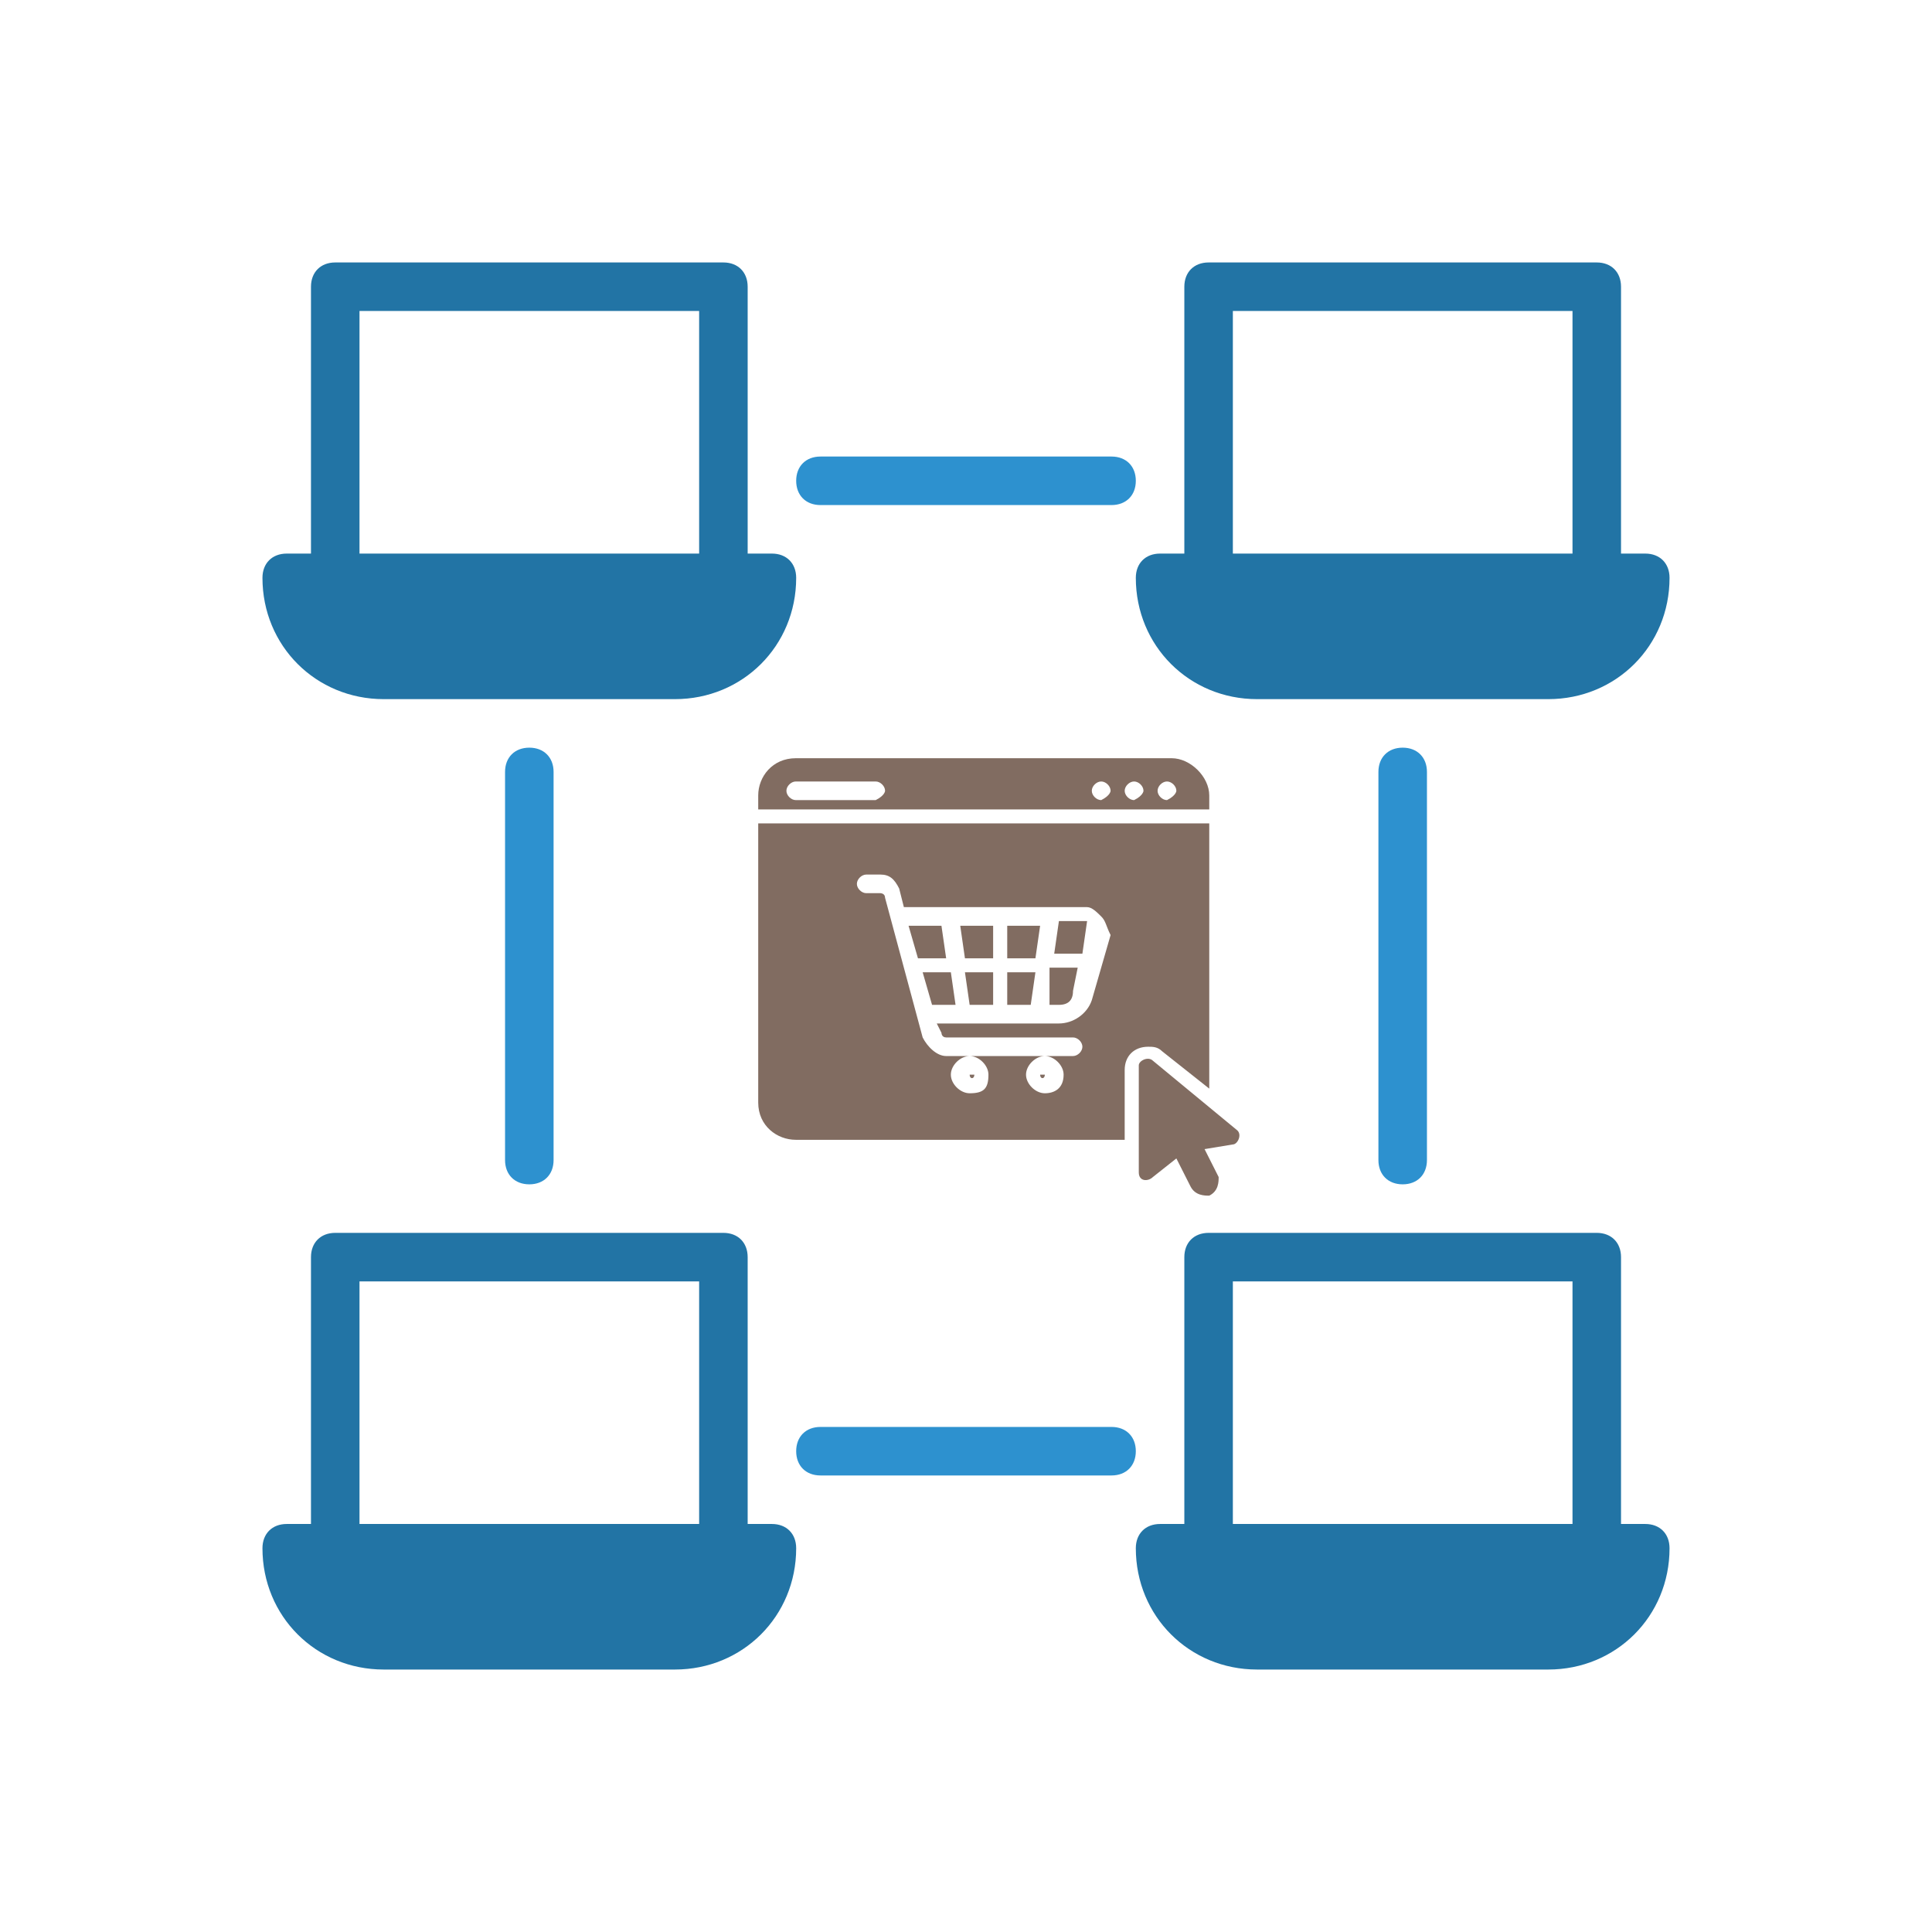
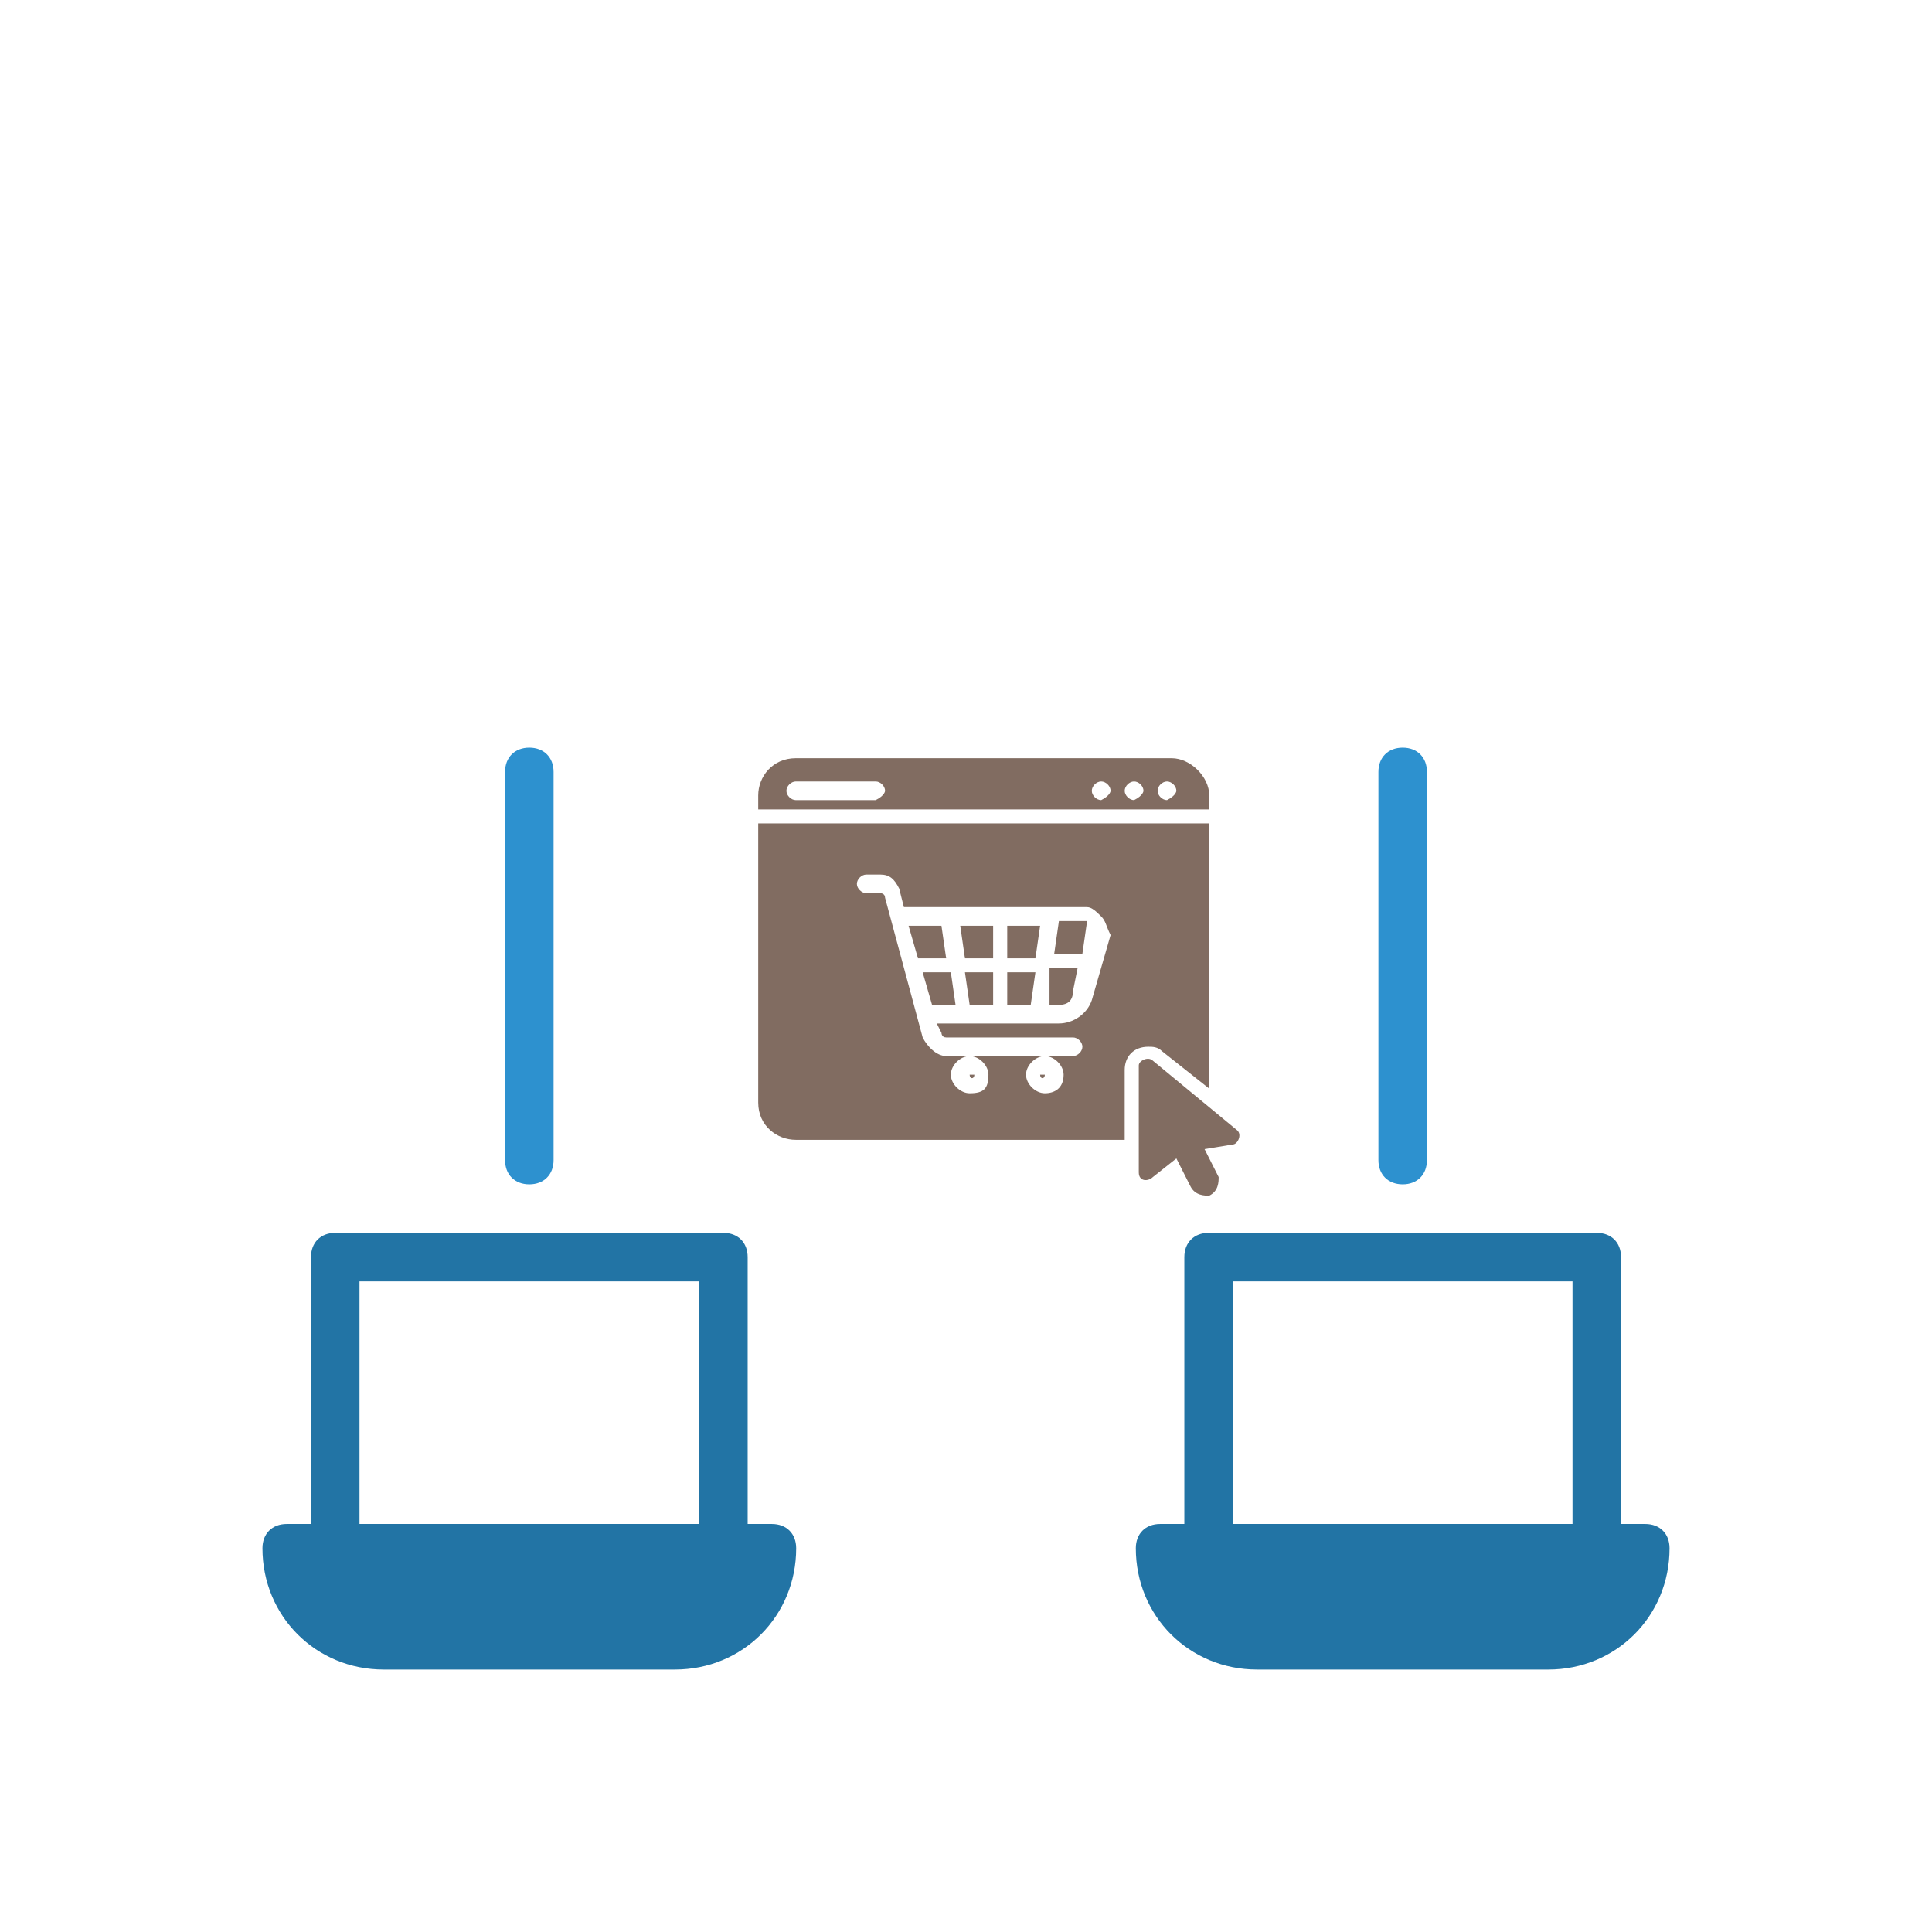
<svg xmlns="http://www.w3.org/2000/svg" width="265" height="265" viewBox="0 0 265 265" fill="none">
  <g clip-path="url(#clip0_189_38)">
    <path d="M52.638 229H92.569C101.886 229 109.207 221.679 109.207 212.362C109.207 210.366 107.876 209.035 105.879 209.035H102.552V172.431C102.552 170.435 101.221 169.104 99.224 169.104H45.983C43.986 169.104 42.655 170.435 42.655 172.431V209.035H39.328C37.331 209.035 36 210.366 36 212.362C36 221.679 43.321 229 52.638 229ZM49.31 175.759H95.897V209.035H49.31V175.759Z" fill="#2274A5" />
    <path d="M225.672 209.035H222.345V172.431C222.345 170.435 221.014 169.104 219.017 169.104H165.776C163.779 169.104 162.448 170.435 162.448 172.431V209.035H159.121C157.124 209.035 155.793 210.366 155.793 212.362C155.793 221.679 163.114 229 172.431 229H212.362C221.679 229 229 221.679 229 212.362C229 210.366 227.669 209.035 225.672 209.035ZM215.69 209.035H169.103V175.759H215.69V209.035Z" fill="#2274A5" />
-     <path d="M52.638 95.897H92.569C101.886 95.897 109.207 88.576 109.207 79.259C109.207 77.262 107.876 75.931 105.879 75.931H102.552V39.328C102.552 37.331 101.221 36 99.224 36H45.983C43.986 36 42.655 37.331 42.655 39.328V75.931H39.328C37.331 75.931 36 77.262 36 79.259C36 88.576 43.321 95.897 52.638 95.897ZM49.31 42.655H95.897V75.931H49.31V42.655Z" fill="#2274A5" />
-     <path d="M225.672 75.931H222.345V39.328C222.345 37.331 221.014 36 219.017 36H165.776C163.779 36 162.448 37.331 162.448 39.328V75.931H159.121C157.124 75.931 155.793 77.262 155.793 79.259C155.793 88.576 163.114 95.897 172.431 95.897H212.362C221.679 95.897 229 88.576 229 79.259C229 77.262 227.669 75.931 225.672 75.931ZM215.69 75.931H169.103V42.655H215.69V75.931Z" fill="#2274A5" />
    <path d="M69.275 105.879V159.121C69.275 161.117 70.606 162.448 72.603 162.448C74.6 162.448 75.931 161.117 75.931 159.121V105.879C75.931 103.883 74.6 102.552 72.603 102.552C70.606 102.552 69.275 103.883 69.275 105.879Z" fill="#2D91CF" />
    <path d="M195.725 159.121V105.879C195.725 103.883 194.393 102.552 192.397 102.552C190.4 102.552 189.069 103.883 189.069 105.879V159.121C189.069 161.117 190.4 162.448 192.397 162.448C194.393 162.448 195.725 161.117 195.725 159.121Z" fill="#2D91CF" />
-     <path d="M112.535 69.276H152.466C154.462 69.276 155.793 67.945 155.793 65.948C155.793 63.952 154.462 62.621 152.466 62.621H112.535C110.538 62.621 109.207 63.952 109.207 65.948C109.207 67.945 110.538 69.276 112.535 69.276Z" fill="#2D91CF" />
-     <path d="M112.535 202.379H152.466C154.462 202.379 155.793 201.048 155.793 199.052C155.793 197.055 154.462 195.724 152.466 195.724H112.535C110.538 195.724 109.207 197.055 109.207 199.052C109.207 201.048 110.538 202.379 112.535 202.379Z" fill="#2D91CF" />
    <path d="M129.778 131.447H125.911L124.622 126.979H129.133L129.778 131.447ZM126.555 133.362L127.844 137.83H131.067L130.422 133.362H126.555ZM132.355 131.447H136.222V126.979H131.711L132.355 131.447ZM133 137.83H136.222V133.362H132.355L133 137.83ZM138.155 137.83H141.378L142.022 133.362H138.155V137.83ZM138.155 131.447H142.022L142.667 126.979H138.155V131.447ZM143.955 137.83H145.244C146.533 137.83 147.178 137.191 147.178 135.915L147.822 132.723H143.955V137.83ZM149.111 126.34H145.244L144.6 130.809H148.466L149.111 126.34C149.755 126.979 149.755 126.979 149.111 126.34ZM133.644 147.404C133.644 148.043 133 148.043 133 147.404C133 147.404 133 147.404 133.644 147.404ZM143.311 147.404C143.311 148.043 142.667 148.043 142.667 147.404C142.667 147.404 142.667 147.404 143.311 147.404ZM143.311 147.404C143.311 148.043 142.667 148.043 142.667 147.404C142.667 147.404 142.667 147.404 143.311 147.404ZM133.644 147.404C133.644 148.043 133 148.043 133 147.404C133 147.404 133 147.404 133.644 147.404ZM133.644 147.404C133.644 148.043 133 148.043 133 147.404C133 147.404 133 147.404 133.644 147.404ZM143.311 147.404C143.311 148.043 142.667 148.043 142.667 147.404C142.667 147.404 142.667 147.404 143.311 147.404ZM143.311 147.404C143.311 148.043 142.667 148.043 142.667 147.404C142.667 147.404 142.667 147.404 143.311 147.404ZM133.644 147.404C133.644 148.043 133 148.043 133 147.404C133 147.404 133 147.404 133.644 147.404ZM133.644 147.404C133.644 148.043 133 148.043 133 147.404C133 147.404 133 147.404 133.644 147.404ZM143.311 147.404C143.311 148.043 142.667 148.043 142.667 147.404C142.667 147.404 142.667 147.404 143.311 147.404ZM143.311 147.404C143.311 148.043 142.667 148.043 142.667 147.404C142.667 147.404 142.667 147.404 143.311 147.404ZM133.644 147.404C133.644 148.043 133 148.043 133 147.404C133 147.404 133 147.404 133.644 147.404ZM133.644 147.404C133.644 148.043 133 148.043 133 147.404C133 147.404 133 147.404 133.644 147.404ZM143.311 147.404C143.311 148.043 142.667 148.043 142.667 147.404C142.667 147.404 142.667 147.404 143.311 147.404ZM143.311 147.404C143.311 148.043 142.667 148.043 142.667 147.404C142.667 147.404 142.667 147.404 143.311 147.404ZM133.644 147.404C133.644 148.043 133 148.043 133 147.404C133 147.404 133 147.404 133.644 147.404ZM165.866 112.936V149.319L159.422 144.213C158.778 143.574 158.133 143.574 157.489 143.574C155.555 143.574 154.266 144.851 154.266 146.766V156.34H109.156C106.578 156.34 104 154.426 104 151.234V112.936H165.866ZM135.578 147.404C135.578 146.128 134.289 144.851 133 144.851C131.711 144.851 130.422 146.128 130.422 147.404C130.422 148.681 131.711 149.957 133 149.957C134.933 149.957 135.578 149.319 135.578 147.404ZM145.889 147.404C145.889 146.128 144.6 144.851 143.311 144.851C142.022 144.851 140.733 146.128 140.733 147.404C140.733 148.681 142.022 149.957 143.311 149.957C144.6 149.957 145.889 149.319 145.889 147.404ZM151.044 125.702C150.4 125.064 149.755 124.426 149.111 124.426H123.978L123.333 121.872C122.689 120.596 122.044 119.957 120.755 119.957H118.822C118.178 119.957 117.533 120.596 117.533 121.234C117.533 121.872 118.178 122.511 118.822 122.511H120.755C120.755 122.511 121.4 122.511 121.4 123.149L126.555 142.298C127.2 143.574 128.489 144.851 129.778 144.851H147.178C147.822 144.851 148.466 144.213 148.466 143.574C148.466 142.936 147.822 142.298 147.178 142.298H129.778C129.133 142.298 129.133 141.66 129.133 141.66L128.489 140.383H145.244C147.178 140.383 149.111 139.106 149.755 137.191L152.333 128.255C151.689 126.979 151.689 126.34 151.044 125.702ZM143.311 147.404C143.311 148.043 142.667 148.043 142.667 147.404C142.667 147.404 142.667 147.404 143.311 147.404ZM133.644 147.404C133.644 148.043 133 148.043 133 147.404C133 147.404 133 147.404 133.644 147.404ZM133.644 147.404C133.644 148.043 133 148.043 133 147.404C133 147.404 133 147.404 133.644 147.404ZM143.311 147.404C143.311 148.043 142.667 148.043 142.667 147.404C142.667 147.404 142.667 147.404 143.311 147.404ZM143.311 147.404C143.311 148.043 142.667 148.043 142.667 147.404C142.667 147.404 142.667 147.404 143.311 147.404ZM133.644 147.404C133.644 148.043 133 148.043 133 147.404C133 147.404 133 147.404 133.644 147.404ZM133.644 147.404C133.644 148.043 133 148.043 133 147.404C133 147.404 133 147.404 133.644 147.404ZM143.311 147.404C143.311 148.043 142.667 148.043 142.667 147.404C142.667 147.404 142.667 147.404 143.311 147.404ZM143.311 147.404C143.311 148.043 142.667 148.043 142.667 147.404C142.667 147.404 142.667 147.404 143.311 147.404ZM133.644 147.404C133.644 148.043 133 148.043 133 147.404C133 147.404 133 147.404 133.644 147.404ZM133.644 147.404C133.644 148.043 133 148.043 133 147.404C133 147.404 133 147.404 133.644 147.404ZM143.311 147.404C143.311 148.043 142.667 148.043 142.667 147.404C142.667 147.404 142.667 147.404 143.311 147.404ZM165.866 109.106V111.021H104V109.106C104 106.553 105.933 104 109.156 104H160.711C163.289 104 165.866 106.553 165.866 109.106ZM121.4 108.468C121.4 107.83 120.755 107.191 120.111 107.191H109.156C108.511 107.191 107.867 107.83 107.867 108.468C107.867 109.106 108.511 109.745 109.156 109.745H120.111C121.4 109.106 121.4 108.468 121.4 108.468ZM152.333 108.468C152.333 107.83 151.689 107.191 151.044 107.191C150.4 107.191 149.755 107.83 149.755 108.468C149.755 109.106 150.4 109.745 151.044 109.745C152.333 109.106 152.333 108.468 152.333 108.468ZM156.844 108.468C156.844 107.83 156.2 107.191 155.555 107.191C154.911 107.191 154.266 107.83 154.266 108.468C154.266 109.106 154.911 109.745 155.555 109.745C156.844 109.106 156.844 108.468 156.844 108.468ZM161.355 108.468C161.355 107.83 160.711 107.191 160.066 107.191C159.422 107.191 158.778 107.83 158.778 108.468C158.778 109.106 159.422 109.745 160.066 109.745C161.355 109.106 161.355 108.468 161.355 108.468ZM143.311 147.404C143.311 148.043 142.667 148.043 142.667 147.404C142.667 147.404 142.667 147.404 143.311 147.404ZM133.644 147.404C133.644 148.043 133 148.043 133 147.404C133 147.404 133 147.404 133.644 147.404ZM133.644 147.404C133.644 148.043 133 148.043 133 147.404C133 147.404 133 147.404 133.644 147.404ZM133.644 147.404C133.644 148.043 133 148.043 133 147.404C133 147.404 133 147.404 133.644 147.404ZM169.733 155.064L158.133 145.489C157.489 144.851 156.2 145.489 156.2 146.128V160.809C156.2 162.085 157.489 162.085 158.133 161.447L161.355 158.894L163.289 162.723C163.933 164 165.222 164 165.866 164C167.155 163.362 167.155 162.085 167.155 161.447L165.222 157.617L169.089 156.979C169.733 156.979 170.378 155.702 169.733 155.064Z" fill="#816C61" />
  </g>
  <defs>
    <clipPath id="clip0_189_38">
      <rect width="193" height="193" fill="white" transform="translate(36 36)" />
    </clipPath>
  </defs>
</svg>